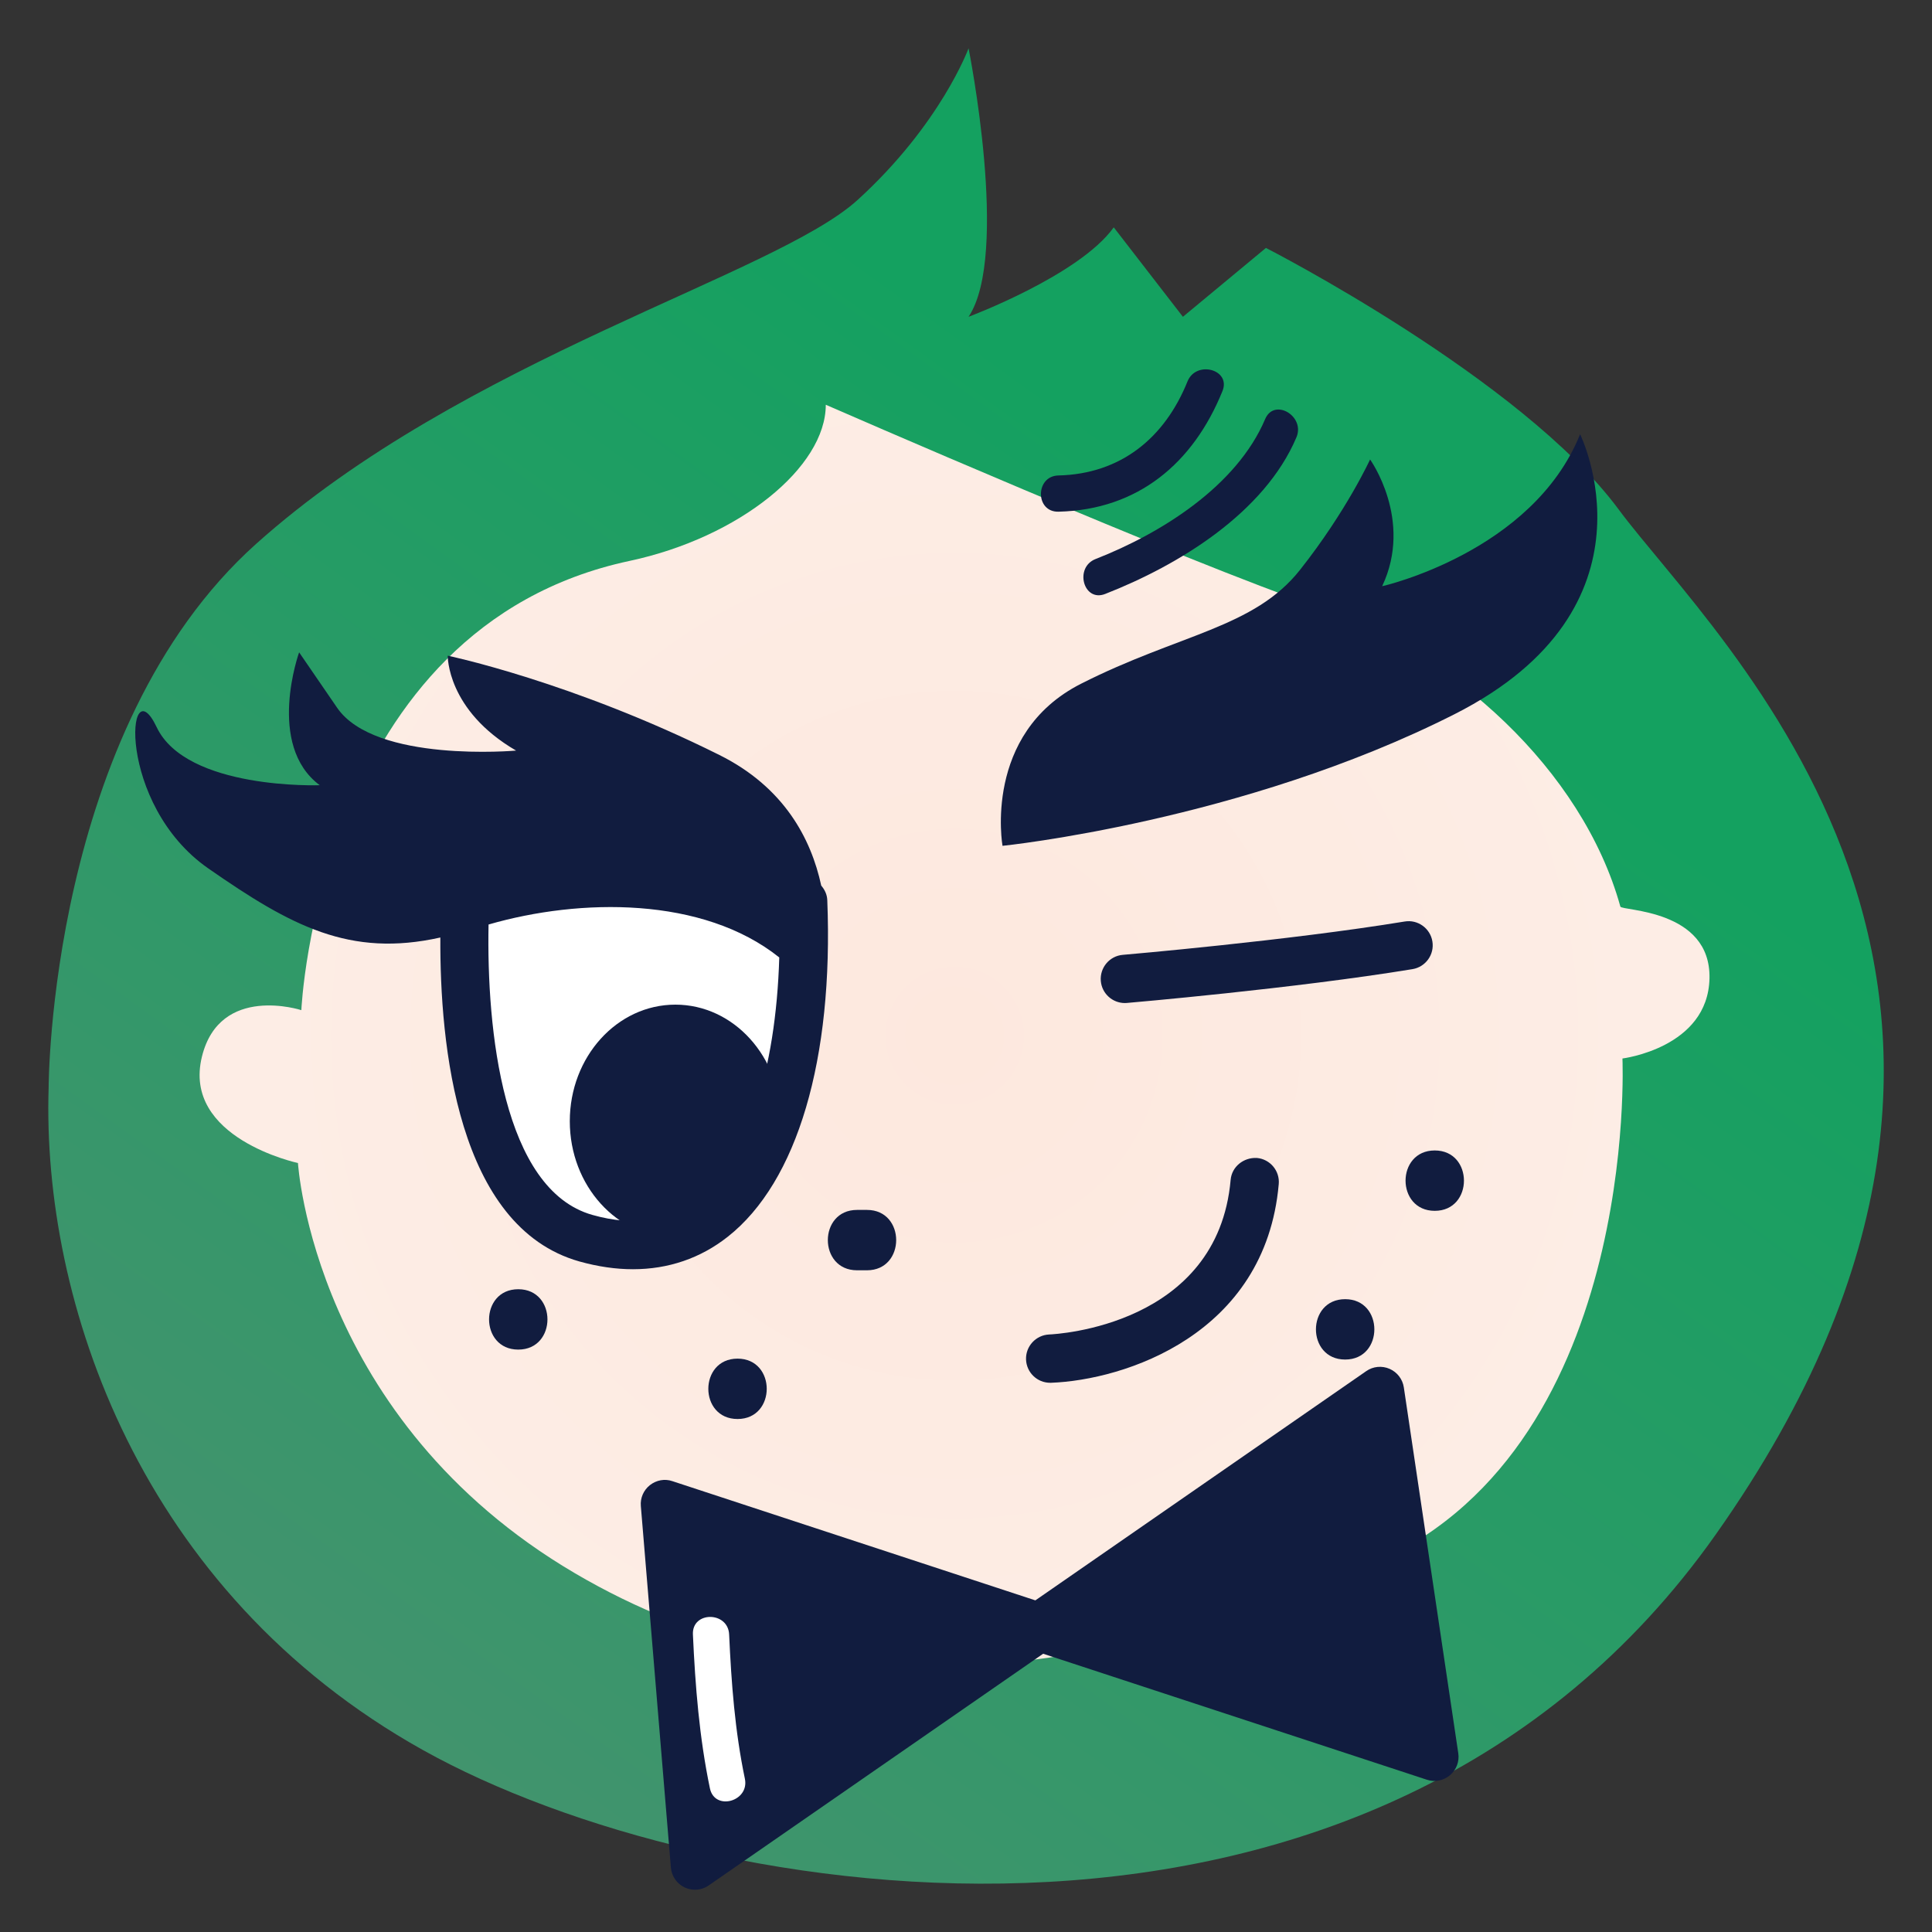
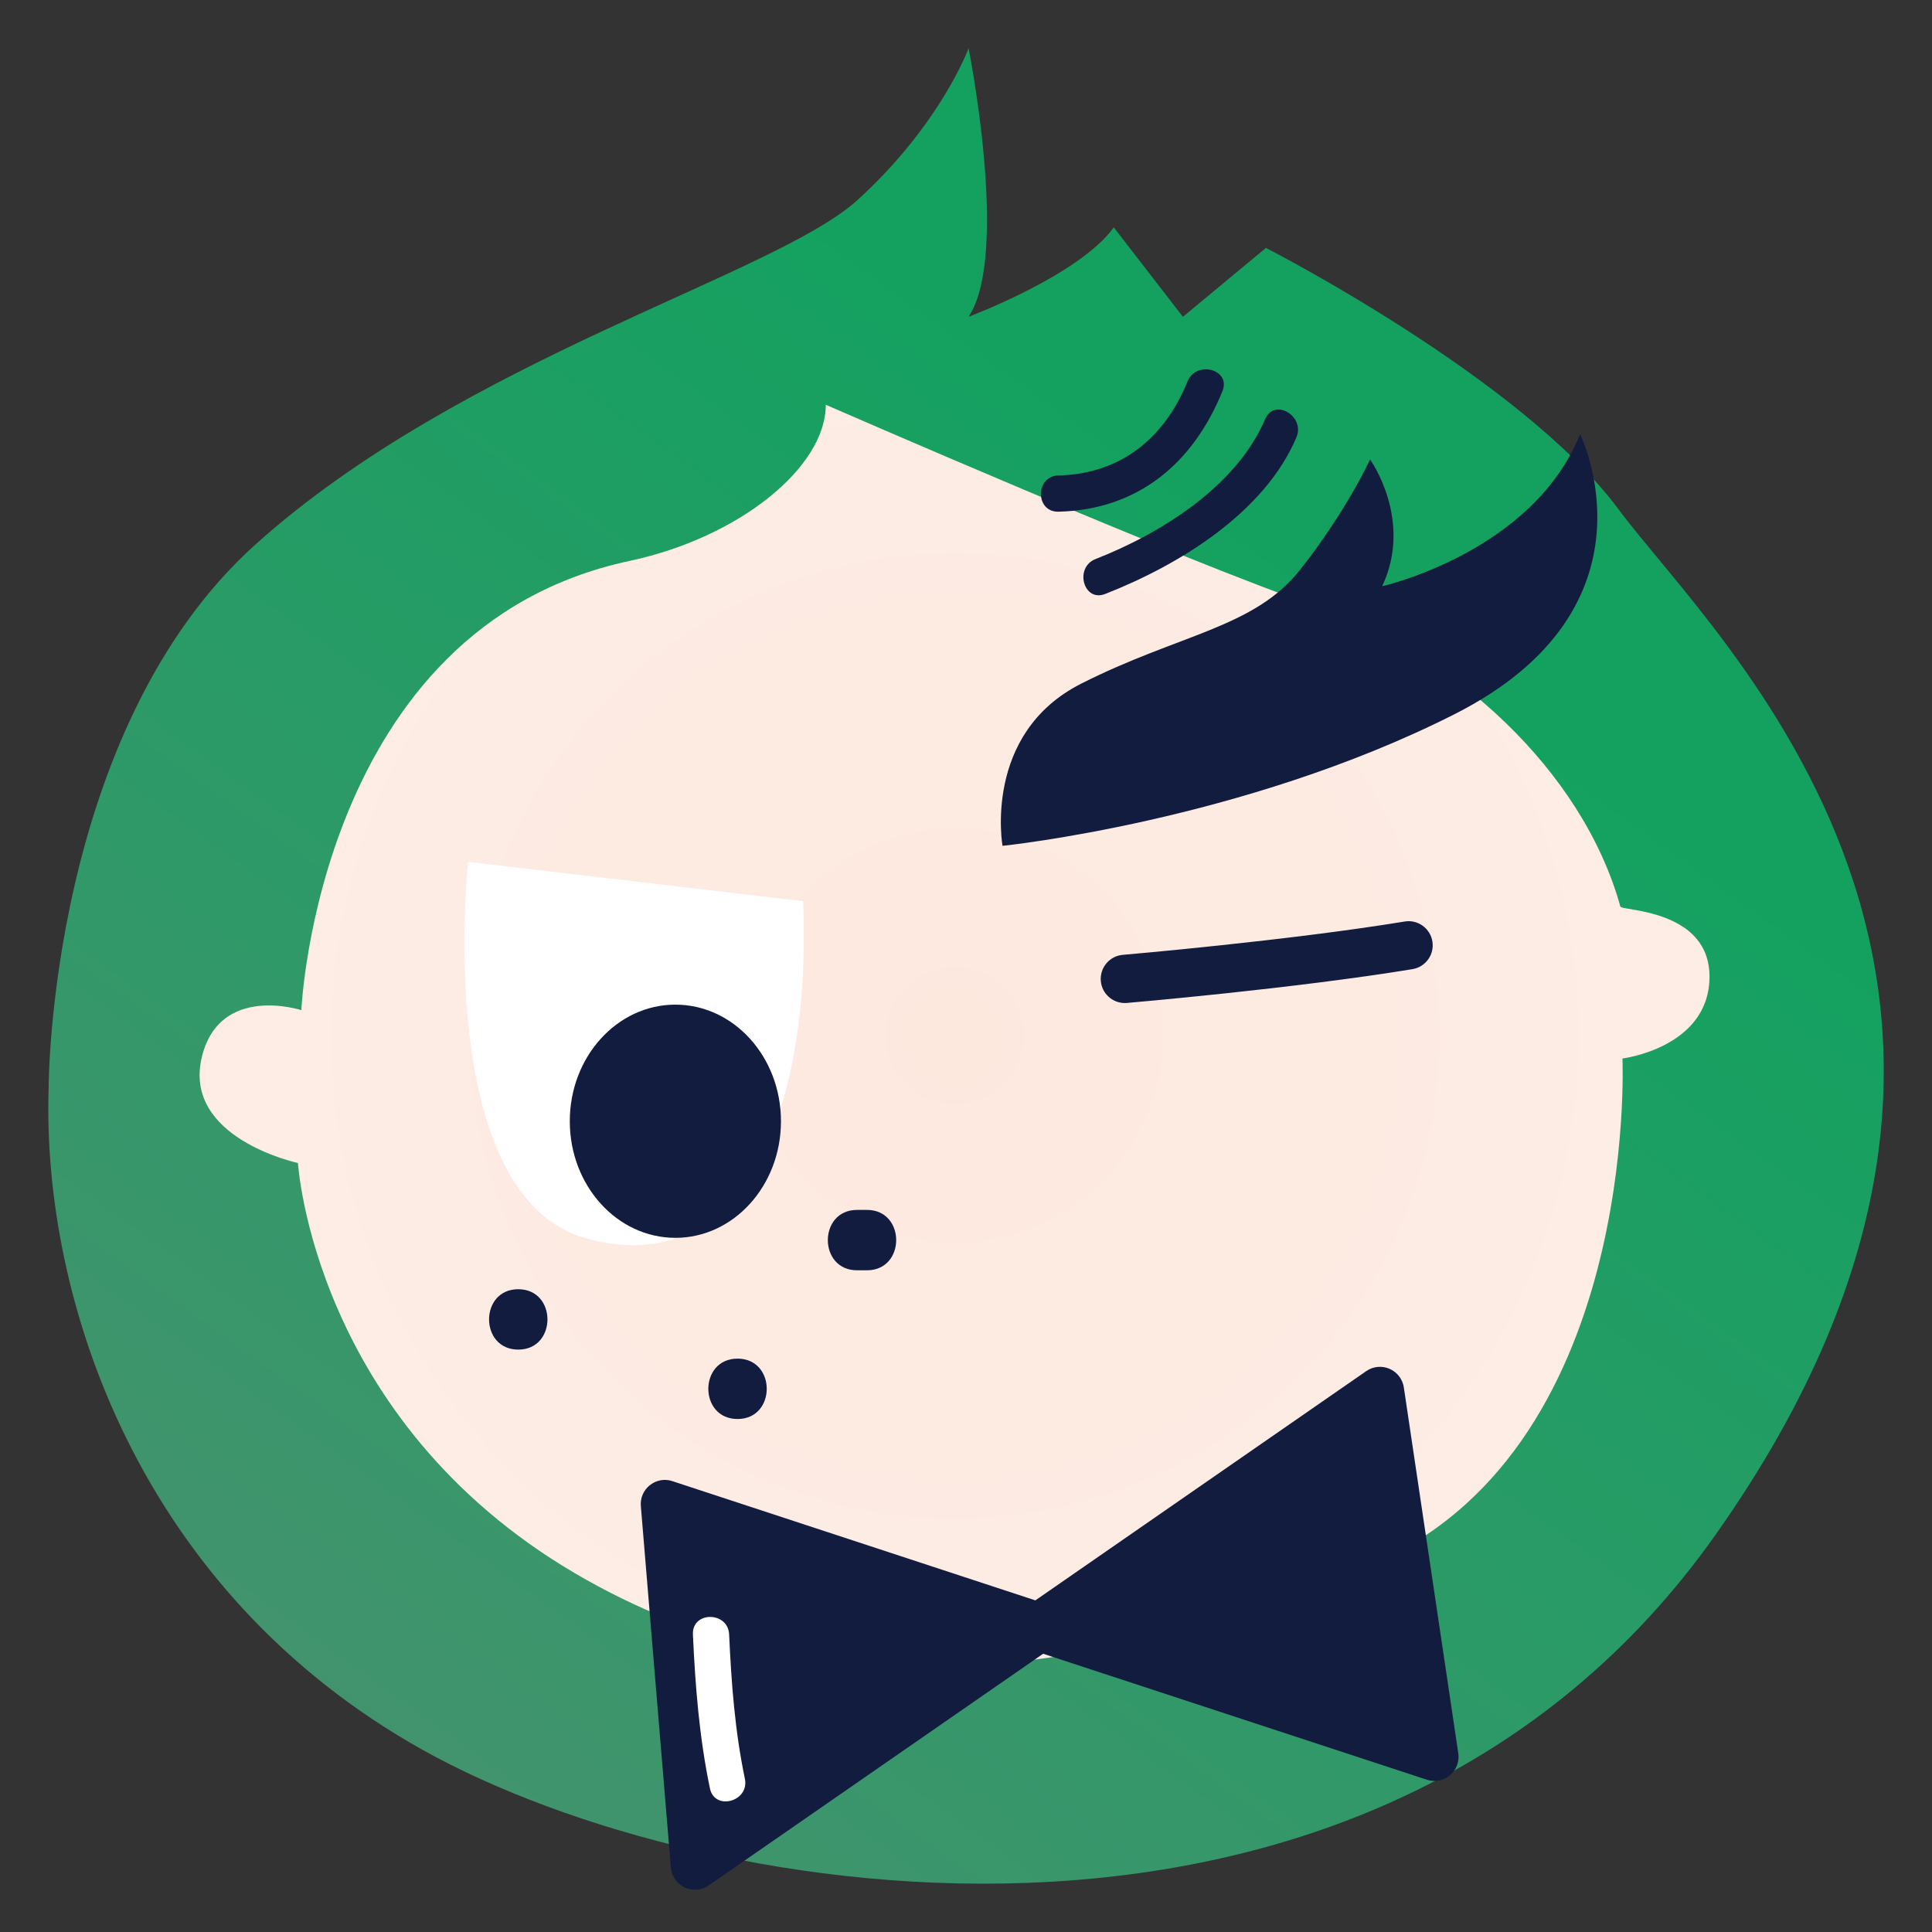
<svg xmlns="http://www.w3.org/2000/svg" version="1.1" x="0px" y="0px" viewBox="0 0 40 40" enable-background="new 0 0 40 40" xml:space="preserve">
  <rect x="0" y="0" width="40" height="40" fill="#333333" stroke="none" />
  <linearGradient id="b" gradientUnits="userSpaceOnUse" x1="8.717" y1="37.579" x2="27.229" y2="11.85">
    <stop offset="0" style="" stop-color="#43936E" />
    <stop offset="0.998" style="" stop-color="#14A160" />
  </linearGradient>
  <path fill="url(#b)" d="M1.007,22.516c0,0,0-7.409,4.297-11.257C9.6,7.413,16.044,5.703,17.761,4.135  C19.48,2.568,20.053,1,20.053,1s0.858,4.276,0,5.559c0,0,2.29-0.855,3.006-1.852l1.432,1.852l1.719-1.426  c0,0,5.298,2.707,7.302,5.414c2.005,2.708,10.002,9.918,2.005,21.231c-7.026,9.941-20.886,7.733-26.757,4.457  C2.889,32.958,0.865,26.934,1.007,22.516z" />
  <radialGradient id="a" cx="19.202" cy="21.562" r="15.071" gradientTransform="matrix(0.958 0 0 0.953 1.371 0.894)" gradientUnits="userSpaceOnUse">
    <stop offset="0" style="" stop-color="#FDE8DE" />
    <stop offset="0.994" style="" stop-color="#FDEDE5" />
  </radialGradient>
  <path fill="url(#a)" d="M13.035,11.613c2.275-0.486,4.062-1.94,4.062-3.233c0,0,7.492,3.274,10.22,4.197  c2.729,0.924,5.442,3.347,6.231,6.193c0.026,0.091,1.876,0.049,1.845,1.487c-0.032,1.439-1.802,1.658-1.802,1.658  s0.37,8.223-5.328,10.533c-5.568,2.257-11.207,3.153-16.362,0.123c-5.414-3.182-5.732-8.492-5.732-8.492s-2.405-0.514-1.988-2.203  c0.372-1.511,2.058-0.962,2.058-0.962S6.584,12.988,13.035,11.613z" />
  <path fill="#111C3F" d="M20.756,17.512c0,0-0.413-2.319,1.622-3.354c2.037-1.034,3.588-1.153,4.542-2.365  c0.958-1.213,1.446-2.28,1.446-2.28s0.899,1.251,0.25,2.624c0,0,3.113-0.701,4.098-3.146c0,0,1.778,3.583-2.606,5.799  C25.723,17.006,20.756,17.512,20.756,17.512z" />
  <path fill="#FFFFFF" d="M9.69,17.844c0,0-0.74,6.895,2.439,7.792c3.181,0.898,4.677-2.504,4.499-6.979" />
  <g>
    <path fill="#111C3F" d="M23.289,20.767c-0.257,0-0.476-0.197-0.498-0.457c-0.023-0.275,0.18-0.518,0.456-0.541   c0.034-0.003,3.43-0.295,5.835-0.69c0.271-0.046,0.53,0.14,0.574,0.412c0.045,0.272-0.14,0.529-0.412,0.574   c-2.444,0.402-5.878,0.697-5.913,0.7C23.317,20.766,23.303,20.767,23.289,20.767z" />
  </g>
  <g>
-     <path fill="#111C3F" d="M21.742,28.629c-0.267,0-0.488-0.211-0.499-0.48c-0.011-0.275,0.204-0.508,0.479-0.52   c0.142-0.006,3.49-0.179,3.757-3.201c0.024-0.274,0.268-0.467,0.542-0.454c0.275,0.024,0.479,0.267,0.454,0.542   c-0.276,3.125-3.205,4.057-4.715,4.113C21.754,28.629,21.748,28.629,21.742,28.629z" />
-   </g>
+     </g>
  <g>
    <ellipse fill="#111C3F" cx="13.983" cy="23.214" rx="2.186" ry="2.414" />
  </g>
  <g>
    <g>
      <path fill="#111C3F" d="M22.882,12.297c1.519-0.594,3.295-1.676,3.959-3.242c0.187-0.44-0.459-0.822-0.647-0.379    c-0.589,1.389-2.156,2.368-3.511,2.898C22.237,11.748,22.431,12.474,22.882,12.297L22.882,12.297z" />
    </g>
  </g>
  <g>
    <g>
      <path fill="#111C3F" d="M21.914,10.594c1.648-0.039,2.793-1.006,3.396-2.498c0.181-0.448-0.545-0.642-0.724-0.199    c-0.473,1.173-1.384,1.916-2.672,1.947C21.431,9.855,21.43,10.605,21.914,10.594L21.914,10.594z" />
    </g>
  </g>
  <path fill="#111C3F" d="M29.065,28.726c-0.025-0.171-0.137-0.317-0.296-0.386s-0.342-0.051-0.483,0.048l-6.85,4.746l-7.514-2.468  c-0.161-0.056-0.334-0.021-0.466,0.082c-0.132,0.104-0.203,0.267-0.188,0.434l0.622,7.484c0.015,0.179,0.123,0.335,0.285,0.411  c0.068,0.032,0.141,0.048,0.213,0.048c0.1,0,0.2-0.03,0.285-0.089l6.924-4.797l7.944,2.608c0.165,0.055,0.346,0.019,0.479-0.093  s0.198-0.284,0.172-0.455L29.065,28.726z" />
  <g>
    <g>
      <path fill="#FFFFFF" d="M14.346,33.839c0.049,1.077,0.132,2.13,0.352,3.187c0.099,0.474,0.822,0.272,0.724-0.199    c-0.207-0.991-0.28-1.977-0.326-2.987C15.074,33.357,14.324,33.355,14.346,33.839L14.346,33.839z" />
    </g>
  </g>
  <g>
    <g>
      <path fill="#111C3F" d="M15.27,29.379c0.806,0,0.806-1.25,0-1.25S14.463,29.379,15.27,29.379L15.27,29.379z" />
    </g>
  </g>
  <g>
    <g>
      <path fill="#111C3F" d="M17.744,26.3c0.069,0,0.137,0,0.206,0c0.806,0,0.806-1.25,0-1.25c-0.069,0-0.137,0-0.206,0    C16.938,25.05,16.938,26.3,17.744,26.3L17.744,26.3z" />
    </g>
  </g>
  <g>
    <g>
-       <path fill="#111C3F" d="M29.705,25.069c0.806,0,0.806-1.25,0-1.25S28.899,25.069,29.705,25.069L29.705,25.069z" />
-     </g>
+       </g>
  </g>
  <g>
    <g>
-       <path fill="#111C3F" d="M27.85,28.148c0.806,0,0.806-1.25,0-1.25S27.043,28.148,27.85,28.148L27.85,28.148z" />
-     </g>
+       </g>
  </g>
  <g>
    <g>
-       <path fill="#111C3F" d="M10.73,27.942c0.806,0,0.806-1.25,0-1.25S9.924,27.942,10.73,27.942L10.73,27.942z" />
+       <path fill="#111C3F" d="M10.73,27.942c0.806,0,0.806-1.25,0-1.25S9.924,27.942,10.73,27.942z" />
    </g>
  </g>
-   <path fill="#111C3F" d="M17.128,18.638c-0.004-0.118-0.054-0.22-0.125-0.302c-0.212-0.981-0.775-2.04-2.107-2.704  c-3.044-1.518-5.626-2.057-5.626-2.057s-0.024,1.128,1.415,1.965c0,0-2.921,0.26-3.706-0.888c-0.786-1.146-0.786-1.146-0.786-1.146  s-0.69,1.92,0.427,2.751c0,0-2.758,0.101-3.377-1.203c-0.619-1.303-0.846,1.594,1.07,2.926c1.715,1.193,2.929,1.848,4.804,1.43  c-0.012,2.217,0.347,5.992,2.878,6.707c0.383,0.107,0.754,0.161,1.11,0.161c0.73,0,1.397-0.226,1.963-0.673  C16.508,24.471,17.259,21.931,17.128,18.638z M14.449,24.82c-0.588,0.465-1.323,0.577-2.183,0.334  c-1.857-0.523-2.194-3.837-2.151-6.013c1.897-0.549,4.438-0.582,6.019,0.682C16.063,22.195,15.459,24.023,14.449,24.82z" />
</svg>